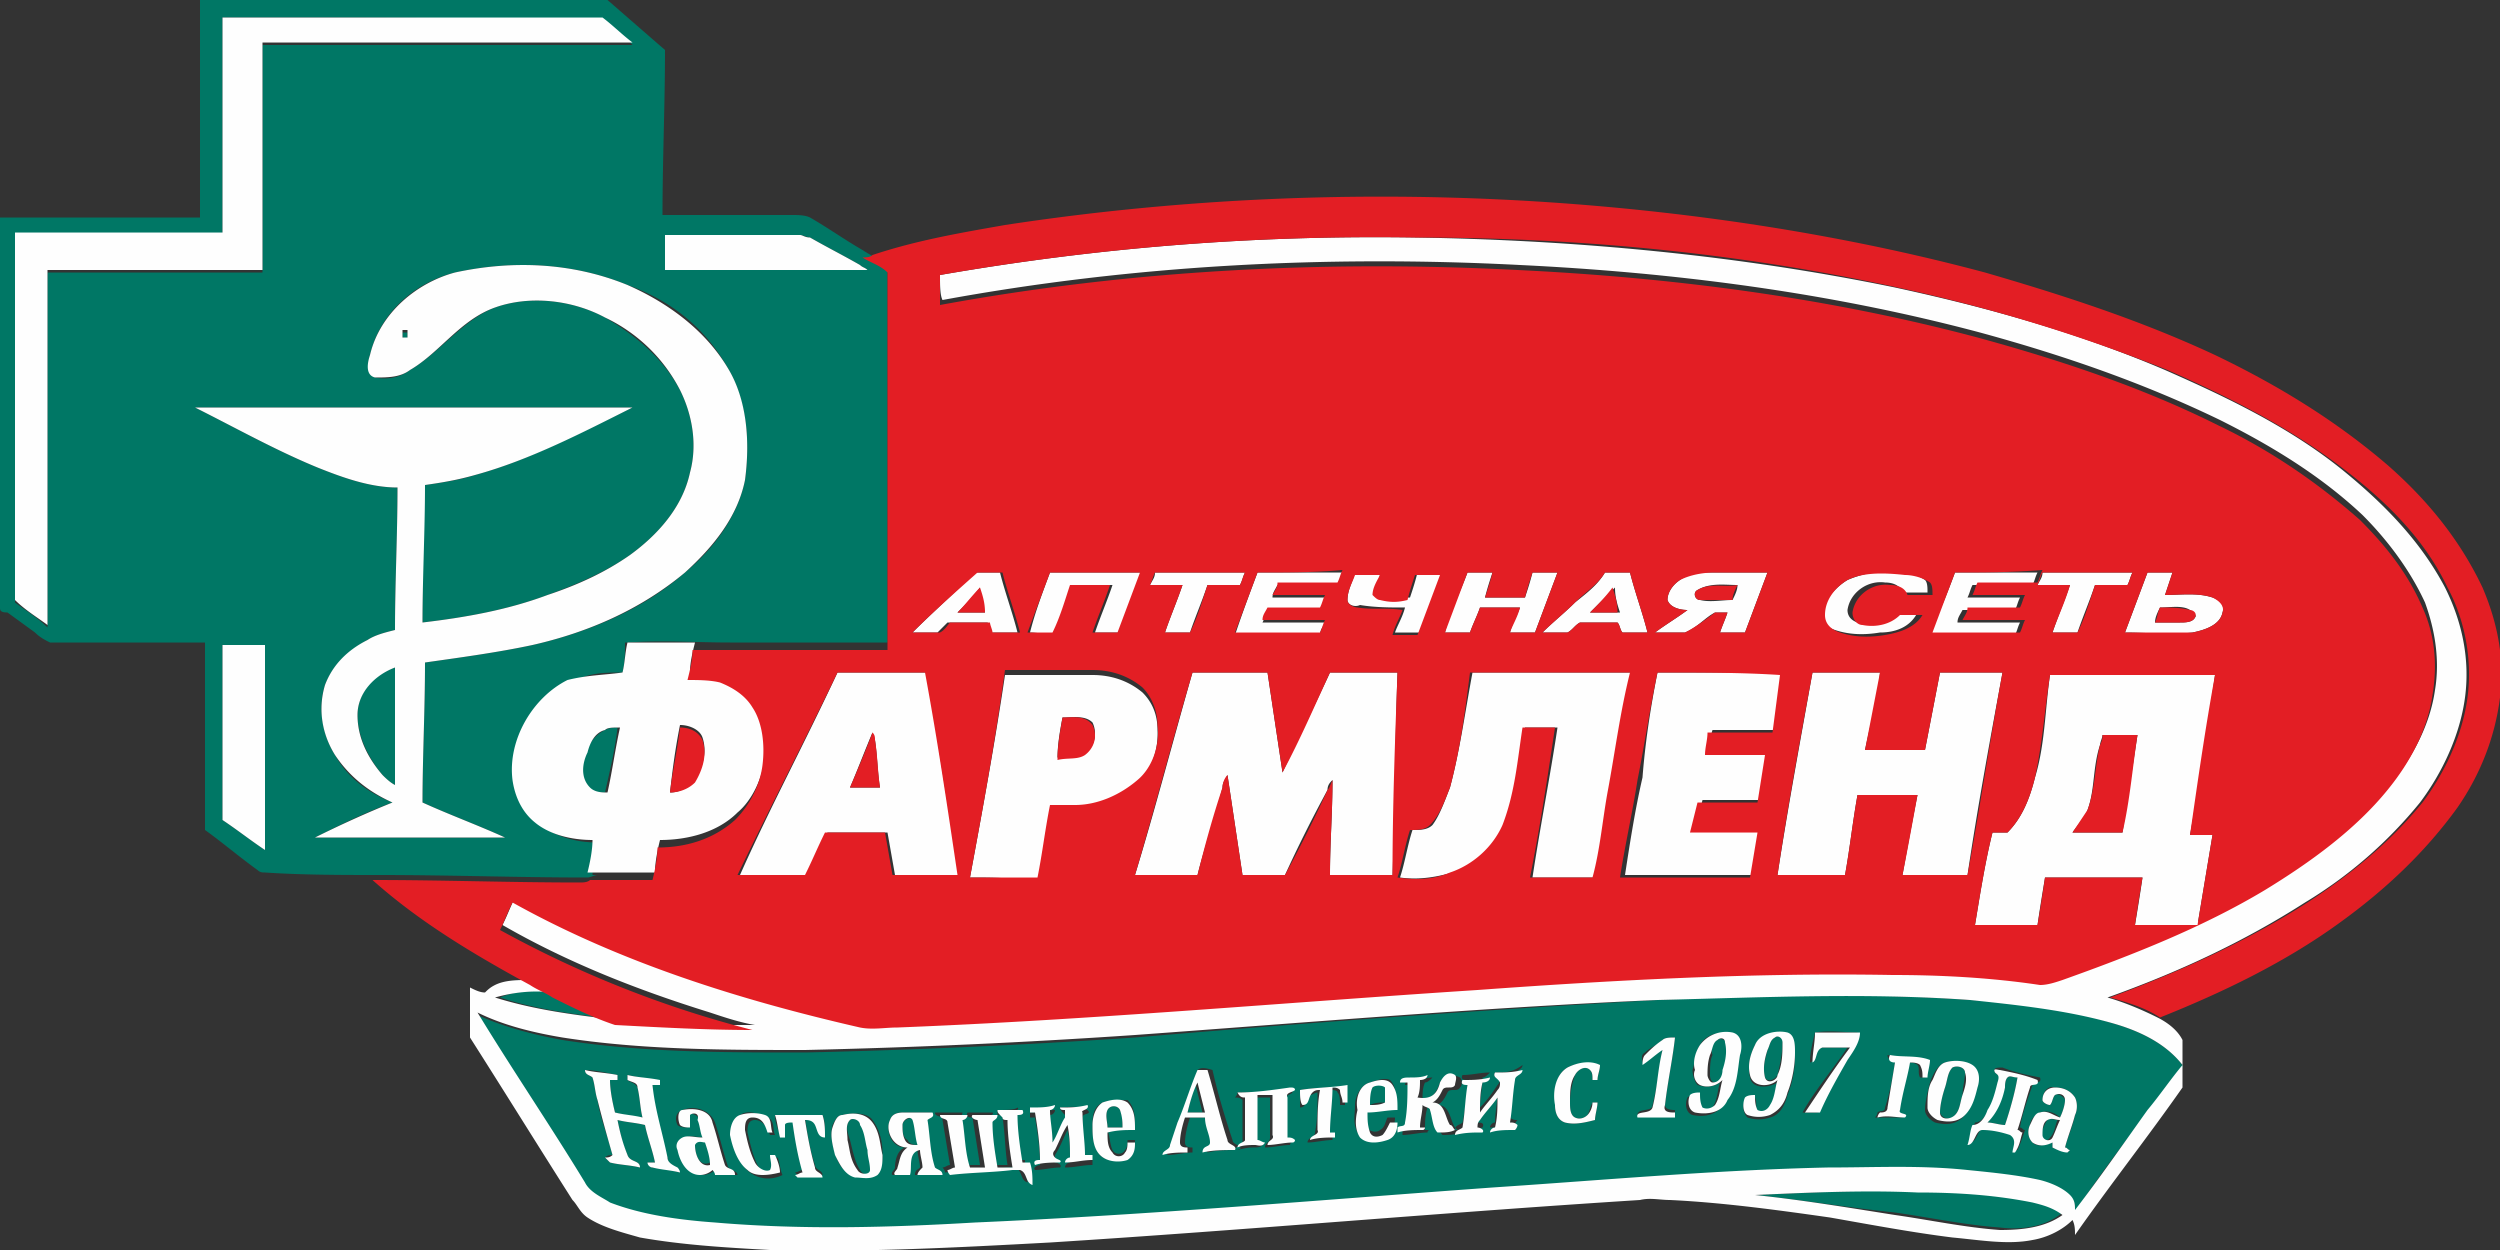
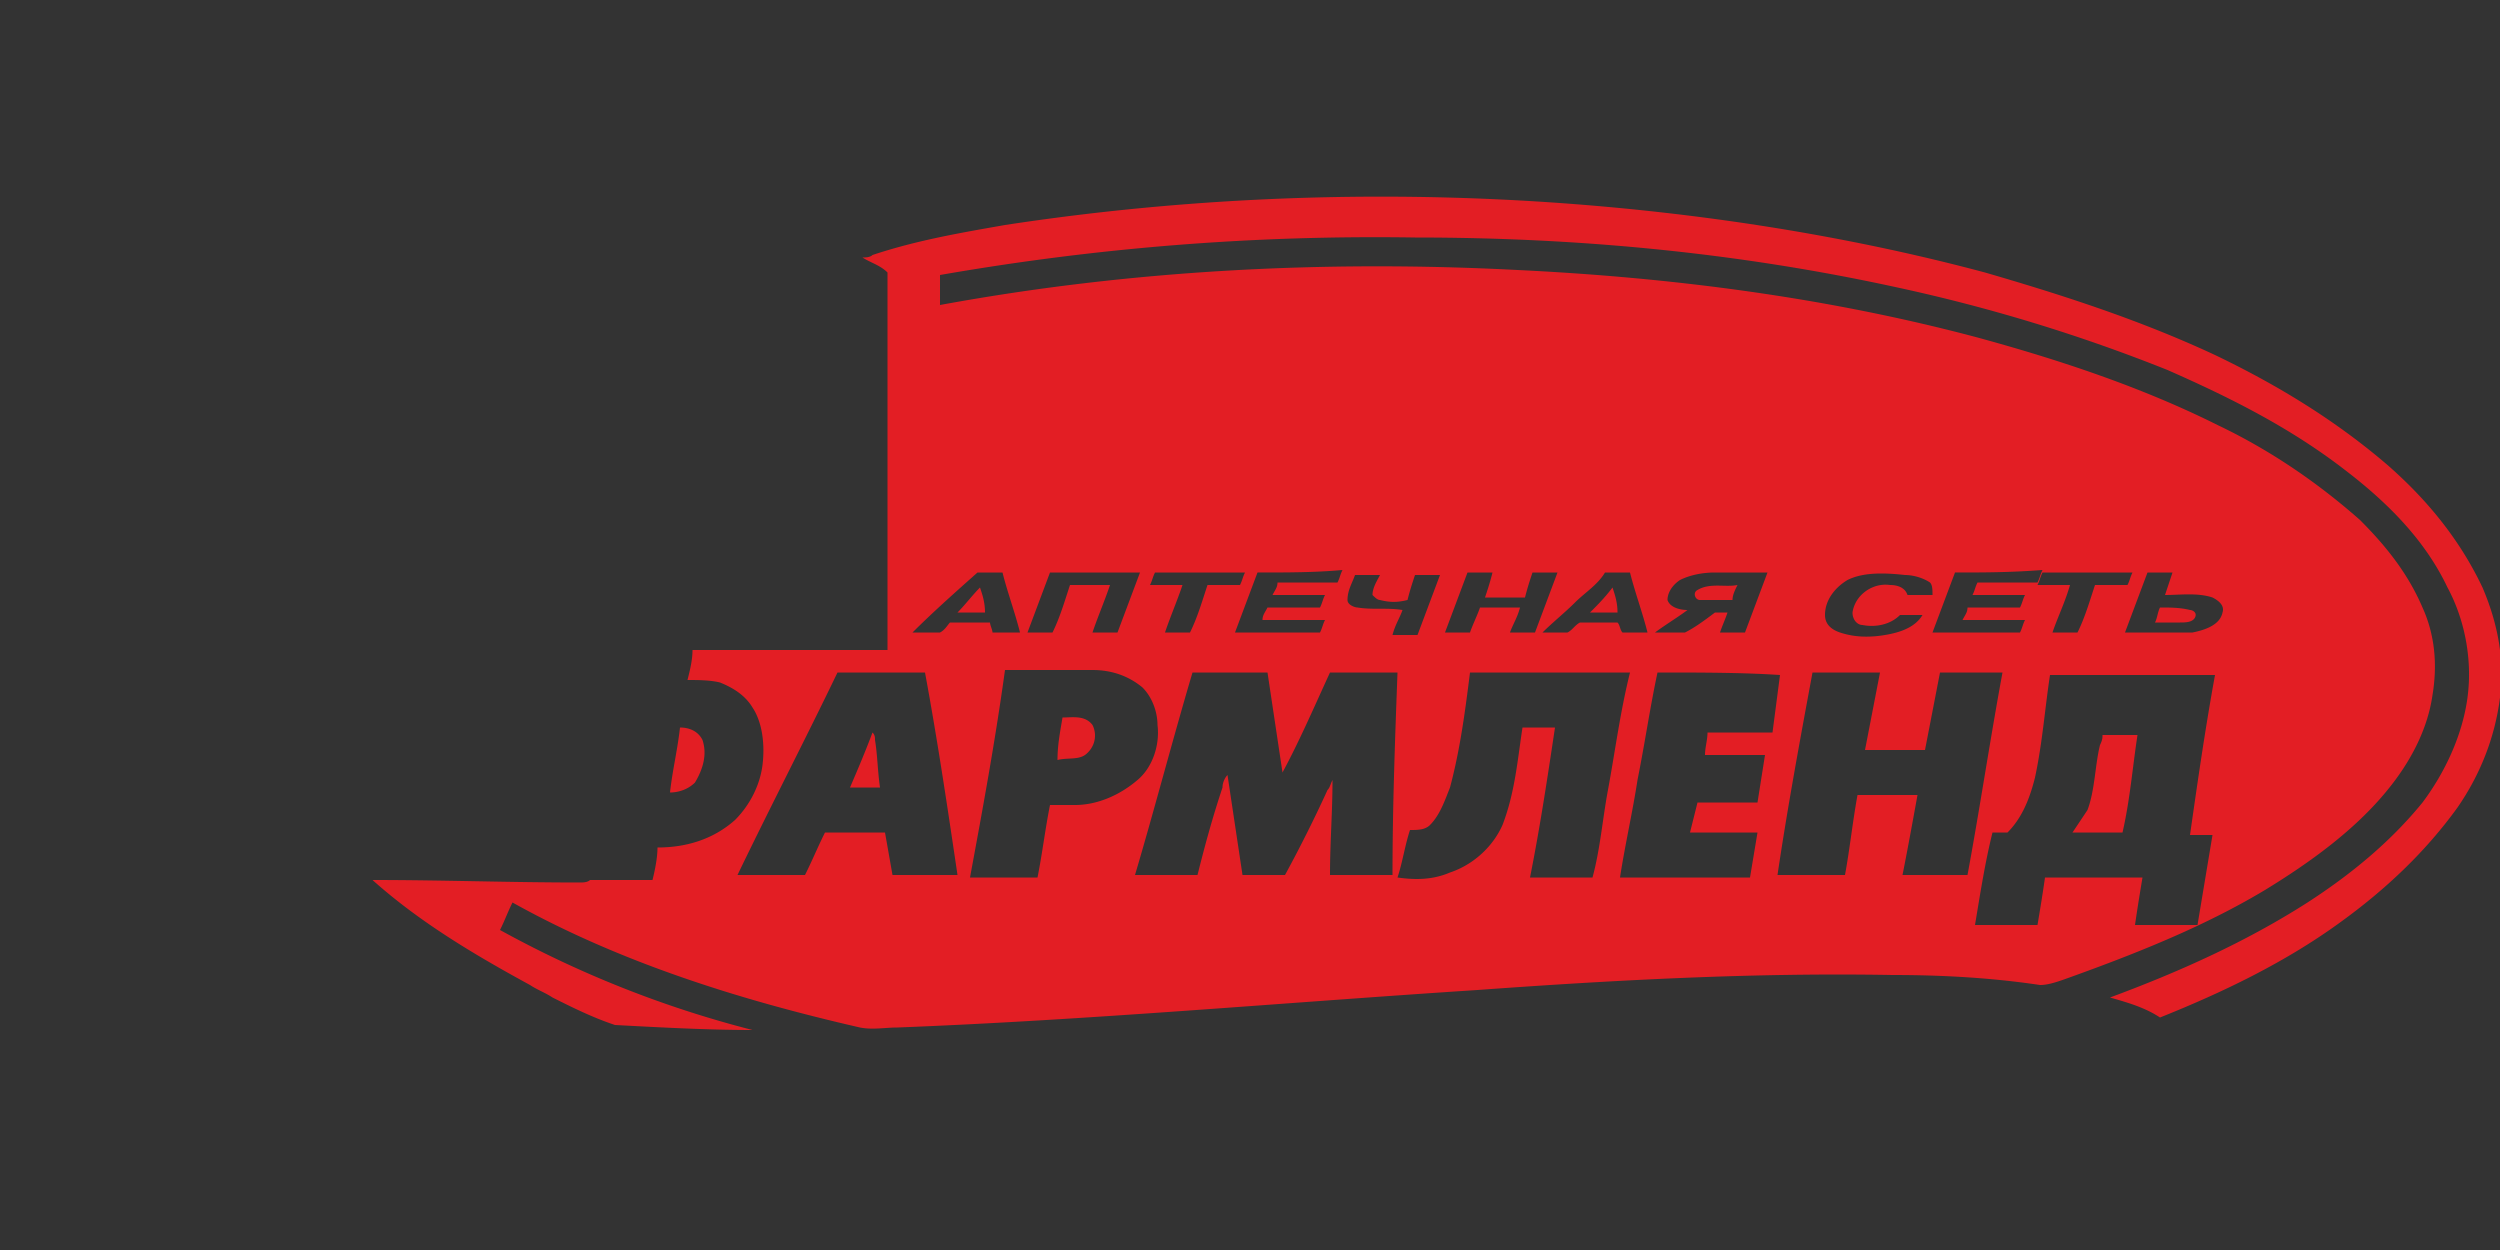
<svg xmlns="http://www.w3.org/2000/svg" viewBox="0 0 100 50">
  <rect x="0" y="0" width="100" height="50" fill="#333333" stroke="none" />
-   <path fill="#007765" d="M8 0h16.3l2.3 2c0 2.2-.1 4.4-.1 6.6h5.2c.2 0 .5 0 .7.1.7.4 1.4.9 2.1 1.3.3.2.7.4 1 .6v15.1h-6.3c-1.4 0-2.7-.1-4.1 0H25c0 .4 0 .8-.1 1.2-.7 0-1.4 0-2 .4-1.5.7-2.4 2.4-2.2 4 .1.6.4 1.3.9 1.7.7.5 1.5.7 2.3.7-.1.4-.2.9-.2 1.3h.2c-.1 0-.3.1-.4.1-2.8 0-5.5-.1-8.3-.1-1.5 0-3.1 0-4.6-.1-.1 0-.2 0-.3-.1-.7-.5-1.4-1.1-2.1-1.6v-7.5H2c-.2-.1-.4-.2-.6-.4l-1.1-.8c-.3 0-.3-.1-.3-.2V8.7h8V0zm.9.7v8.7H.6v14.7c.4.3.9.6 1.3 1V10.9h8.6V1.8h14.8c-.4-.4-.8-.7-1.2-1C19 .7 14 .7 8.9.7zm17.7 8.7v1.4h8.1c-.1-.1-.2-.1-.3-.2-.7-.4-1.3-.7-2-1.1-.1 0-.3-.1-.4-.1h-5.4zm-8.4 1.5c-1.6.4-3 1.6-3.4 3.3-.1.3-.1.8.2.9.5.1 1 0 1.4-.3 1.2-.7 2.1-2 3.4-2.5 1.4-.5 3.1-.3 4.4.4 1.2.7 2.3 1.6 3 2.9.5 1 .7 2.2.4 3.3-.3 1.4-1.3 2.5-2.4 3.3-1 .7-2.2 1.2-3.3 1.6-1.6.6-3.3.9-5 1.1 0-1.8 0-3.7.1-5.5.7-.1 1.4-.2 2-.4 2.2-.6 4.2-1.7 6.3-2.7H7.8c1.6.8 3.2 1.7 4.9 2.4 1 .4 2.1.8 3.2.8 0 1.9-.1 3.8-.1 5.7-.4.1-.8.2-1.1.4-.7.4-1.4 1-1.7 1.8-.3.9-.1 2 .4 2.8.5.9 1.3 1.5 2.3 1.9-1.1.4-2.1.9-3.1 1.4h7.6c-1.1-.5-2.2-.9-3.3-1.4 0-1.9.1-3.8.1-5.6 1.4-.2 2.9-.4 4.3-.7 2.2-.5 4.4-1.4 6.1-2.9 1.1-.9 2.1-2.2 2.4-3.7.2-1.5.1-3.1-.7-4.5-.9-1.6-2.3-2.7-4-3.3-2.2-.9-4.6-1-6.9-.5zM8.9 25.8v7c.6.4 1.1.8 1.7 1.2v-8.2H8.9zm7.2-12.3v-.2h.2v.3c-.1-.1-.2-.1-.2-.1zm-1.8 15.1c0-.9.7-1.7 1.5-1.9v4.7c-.2-.1-.3-.2-.5-.4-.5-.6-1-1.5-1-2.4zm9.9.6c.2-.1.3-.1.5-.1-.1.9-.3 1.7-.5 2.6-.2 0-.5 0-.7-.2-.4-.4-.3-1-.1-1.4.2-.4.4-.7.8-.9zM20 39.9c.7-.3 1.5-.3 2.3-.2.8.4 1.6.8 2.5 1.1-1.6-.2-3.3-.4-4.8-.9zm46.3.1c4.2-.2 8.4-.3 12.5 0 1.9.1 3.8.3 5.6.9 1.1.3 2.2.8 2.9 1.7v.1c-.5.6-.9 1.2-1.4 1.8-1 1.3-2 2.6-2.9 4 0-.2 0-.5-.2-.6-.3-.3-.8-.5-1.2-.6-.9-.3-1.9-.4-2.9-.4-1.9-.1-3.7-.1-5.6-.1-4.5.1-9 .5-13.4.8-6.9.5-13.8 1.1-20.7 1.4-3.5.1-7 .2-10.4 0-1.4-.1-2.8-.3-4.2-.8-.4-.2-.8-.4-1-.8-1.4-2.3-2.9-4.5-4.3-6.8 1.1.5 2.3.8 3.4 1 3.2.5 6.4.5 9.7.5 4.4-.1 8.8-.3 13.2-.6 7-.6 13.9-1.1 20.9-1.5zm3.9 1.8c-.2.4-.3.8-.2 1.3.1.5.8.4 1.1.2-.1.3-.1.7-.3 1-.1.2-.3.3-.5.2-.1-.2 0-.4-.1-.6-.1 0-.3 0-.4.1-.1.2-.1.5.1.7.3.1.6.1.9 0 .4-.1.6-.5.7-.9.2-.5.3-1 .3-1.6 0-.3 0-.7-.3-.8-.4-.2-1-.1-1.3.4zm2.4-.5c-.1.4-.2.8-.2 1.2.3-.1.1-.5.4-.6h1.1c-.6.9-1.3 1.7-1.8 2.6h.6c.4-.7.7-1.4 1.1-2.1.2-.4.5-.7.5-1.1-.5 0-1.1-.1-1.7 0zm-4.6.5c-.2.3-.2.7-.3 1 0 .2.1.5.2.6.3.1.6.1.9-.1-.1.3-.1.7-.3 1-.1.2-.3.2-.5.1-.1-.2-.1-.4-.1-.6-.1 0-.3 0-.4.1-.1.2-.1.6.2.7.5.1 1 0 1.3-.5.3-.6.4-1.2.5-1.8 0-.3 0-.8-.3-.9-.4-.2-1 0-1.2.4zm-1.5-.2c-.2.2-.5.3-.7.5-.2.1-.1.3-.1.4.3-.2.5-.4.8-.6-.1.8-.2 1.5-.4 2.3 0 .3-.6.1-.6.4H67v-.2c-.1 0-.4 0-.4-.2.1-.9.3-1.8.4-2.7-.2 0-.4 0-.5.1zm9.3.9c-.1.6-.2 1.2-.4 1.8 0 .2-.2.1-.3.2 0 0 0 .1-.1.2h1.1c.2-.2-.3-.1-.2-.3.1-.6.3-1.2.4-1.9.1 0 .3 0 .4.1s0 .3.1.5h.2c.1-.2.1-.5.1-.7-.5-.1-1.1-.1-1.6-.2 0 .2.2.2.3.3zm2 0c-.3.1-.5.5-.6.8-.1.4-.2.8-.2 1.1 0 .2.2.4.4.5.4.1.8.1 1.1-.2.3-.3.4-.7.5-1.1.1-.3.1-.7-.2-.9-.2-.3-.6-.3-1-.2zm-15.1.2c-.5.3-.5.9-.5 1.5 0 .3.1.6.4.7.4.1.8 0 1.2-.1 0-.2.1-.5.1-.7h-.2c-.1.2-.1.3-.2.5-.1.1-.3.2-.5.1s-.2-.4-.2-.6c0-.4.1-.8.2-1.1.1-.2.4-.4.6-.2.1.1.1.3.1.4h.2c0-.2.1-.4.1-.6-.4-.1-.9-.1-1.3.1zm-14.8.1c-.2.7-.5 1.4-.6 2.1l-.3.9c-.1.2-.4.1-.3.4.3 0 .7-.1 1-.1v-.2c-.1 0-.3 0-.3-.2 0-.3.1-.7.2-1h.8c.1.3.2.6.2 1 0 .2-.4.1-.3.4.4-.1.9-.1 1.3-.1.1-.2-.3-.2-.3-.4-.3-.9-.6-1.9-.8-2.8-.3-.1-.5-.1-.6 0zm31.9.1c.1.1.3.2.2.3-.1.4-.2.8-.4 1.1-.1.2-.3.6-.6.6-.1.3-.2.5-.2.8.3 0 .3-.6.6-.6.4 0 .7.1 1.1.2.2.2 0 .5.1.7h.1c.1-.2.2-.5.3-.8-.1 0-.1-.1-.2-.1.1-.6.3-1.1.5-1.7 0-.2.4 0 .3-.3-.5-.1-1-.2-1.5-.4-.2 0-.4 0-.3.2zm-56.4-.1c0 .2.2.2.3.3.1.3.1.6.2.9.1.7.4 1.4.6 2.2-.1 0-.2 0-.3.1l.2.2c.4.1.8.1 1.2.2 0-.3-.4-.2-.5-.5-.2-.4-.3-.9-.4-1.4.4.1.7.1 1.1.2.1.5.3 1 .4 1.5h-.3c.1.1.1.2.2.2.4 0 .7.1 1.1.2 0 0-.1-.1-.1-.2-.2 0-.4-.2-.4-.4-.3-.9-.6-1.9-.6-2.9h.3v-.2c-.4 0-.8-.1-1.3-.2v.2c.1.1.3.1.4.3.1.4.1.8.2 1.2-.4 0-.7-.1-1.1-.2-.1-.4-.2-.9-.2-1.3h.3V43c-.5-.1-.9-.2-1.3-.2zm36.4.1c-.1.2.1.2.2.2 0 .1 0 .2-.1.3-.2.3-.4.6-.7.9 0-.4.1-.8.1-1.2.1 0 .2-.1.3-.2-.4 0-.7.1-1.1.1-.1.2.1.2.2.2 0 .6-.1 1.2-.2 1.7-.1.1-.3.1-.3.3.4 0 .7 0 1.1-.1.1-.2-.1-.2-.2-.2 0-.1 0-.2.1-.3.2-.3.5-.6.7-.9 0 .4-.1.8-.1 1.2-.1 0-.2.1-.2.2.3 0 .7 0 1-.1 0 0 0-.1.1-.2-.1 0-.2 0-.3-.1 0-.6.1-1.1.2-1.7 0-.2.3-.2.3-.4-.4.3-.7.3-1.1.3zm-2.2.4c-.1.3-.3.7-.7.7 0-.2 0-.5.1-.7.1 0 .2-.1.3-.2-.2 0-.5.1-.7.1-.1 0-.4 0-.4.2h.3c0 .5 0 1.1-.1 1.6 0 .2-.2.2-.3.2v.2c.3 0 .7-.1 1-.1 0 0 0-.1.1-.1H57c0-.3 0-.6.1-.9.1 0 .2 0 .3.2.1.3.1.7.3.9.2 0 .5 0 .7-.1l-.2-.2c-.2-.3-.2-.9-.7-.9.2-.1.3-.3.4-.5.1-.2.4 0 .5-.2.1-.1.1-.3 0-.4-.4-.2-.7 0-.8.2zm-2.8 0c-.4.1-.6.6-.6.9 0 .4-.1.7.1 1.1.2.3.7.3 1.1.1.3-.1.4-.4.4-.7h-.3c-.1.2-.1.4-.3.5-.1.1-.4.1-.5-.1-.1-.2-.1-.5-.1-.8.4 0 .8-.1 1.2-.1 0-.3.1-.7-.2-1-.2-.1-.5 0-.8.1zm-2.8.3v.7c.3 0 .2-.4.4-.5.1 0 .2-.1.3-.1 0 .5 0 1.1-.1 1.6 0 .2-.3.2-.3.4.3 0 .7-.1 1-.1v-.2h-.2c0-.6 0-1.2.1-1.8.1 0 .3 0 .3.1.1.1.1.3.1.5h.2v-.7c-.5 0-1.1 0-1.8.1zm29.7.4c0 .1.2.2.3.2.1-.1.1-.3.2-.4.1-.1.4.1.4.2 0 .2-.1.5-.2.7-.2-.2-.5-.3-.8-.2-.2.1-.4.3-.4.5-.1.2-.1.5.1.7s.5.1.8 0v.2c.2.1.4.1.6.2l.1-.1c-.1 0-.1-.1-.2-.1.1-.4.3-.8.4-1.3.1-.2.1-.5 0-.7a.9.9 0 00-.8-.4c-.3-.1-.5.2-.5.5zm-32.2-.3s0 .1-.1.2c.1 0 .2 0 .3.1v1.7c0 .2-.3.1-.3.3.2 0 .4-.1.7-.1.2 0 .3 0 .4-.1-.1 0-.2-.1-.3-.1v-1.8h.6v1.6c0 .2-.2.2-.2.4.3 0 .7-.1 1-.1 0 0 0-.1.1-.1-.1 0-.2 0-.3-.1V44c0-.2.2-.2.3-.3 0-.1-.1-.1-.2-.1-.6.1-1.3.1-2 .1zm-5.4.4c-.4.2-.4.6-.4.9 0 .4 0 .8.3 1.2.3.3.8.2 1.1.1.2-.1.3-.4.3-.7h-.3c0 .1 0 .3-.1.4-.1.2-.4.2-.5 0s-.1-.5-.2-.8c.4 0 .7 0 1.1-.1 0-.4 0-.8-.3-1.1-.3 0-.7 0-1 .1zm-1.7.2c0 .1.1.2.2.3v.3c-.2.3-.3.7-.5 1 0-.4-.1-.8-.1-1.3.1 0 .2-.1.2-.2-.3 0-.7.1-1 .1v.2h.2c.1.6.2 1.2.2 1.9-.1 0-.3.1-.2.2.3 0 .7-.1 1-.1.1-.1-.1-.2-.2-.2v-.3c.2-.3.3-.6.5-1 .1.4.1.8.1 1.3-.1 0-.2.1-.2.2.4 0 .7-.1 1.1-.1v-.2h-.3c-.1-.6-.1-1.2-.1-1.7 0-.2.4-.1.2-.3-.4-.2-.8-.1-1.1-.1zm-15.1.1c-.3.1-.3.4-.2.6.1.1.3.1.4.1v-.5c.2-.1.4 0 .5.2.1.2.1.5.2.7-.3 0-.5-.1-.8 0-.2.1-.3.3-.2.5.1.4.4.9.9 1 .2 0 .4-.1.5-.2 0 .1.1.1.1.2h.8c0-.2-.4-.2-.4-.4-.2-.6-.3-1.1-.5-1.7-.2-.5-.8-.7-1.3-.5zm12.6 0v.2c.1 0 .2 0 .2.1.1.6.1 1.3.2 1.9h-.6c-.1-.6-.2-1.2-.2-1.8 0-.2.3-.2.2-.3h-1c-.1.2.1.2.2.2l.3 1.9h-.6l-.3-1.9c.1 0 .2-.1.2-.2h-1.1c0 .2.3.1.3.3l.3 1.8c-.1 0-.2.1-.3.1 0 0 .1.1.1.2.8-.1 1.7-.1 2.5-.2h.3c.3.1.2.5.5.6 0-.3-.1-.6-.1-.9h-.3c-.1-.6-.2-1.2-.2-1.9.1-.1.3-.1.2-.2-.1.1-.5.1-.8.1zm-10.3.2c-.3.2-.3.6-.3.9.1.5.3 1.1.7 1.4.4.3.9.3 1.3.1-.1-.2-.1-.5-.2-.7h-.2c0 .2.1.4 0 .6-.2.1-.5-.1-.6-.3-.2-.4-.3-.9-.4-1.3 0-.2 0-.5.3-.5s.5.3.6.6h.2c-.1-.2 0-.6-.3-.7-.5-.2-.8-.3-1.1-.1zm4.1 0c-.2 0-.3.2-.4.4-.1.4 0 .8.1 1.1.1.4.3.8.8.9.3.1.6.1.9-.1.2-.2.2-.5.2-.8 0-.4-.1-.9-.4-1.3-.2-.3-.8-.3-1.2-.2zm1.9.2c-.2.5.1 1.1.6 1.1-.3.1-.4.5-.4.8 0 .1-.2.2-.1.3h.6c.2-.3 0-.9.4-1 0 .2.1.5.1.7-.1.1-.2.1-.2.3h1c0-.2-.2-.2-.3-.3-.1-.6-.2-1.2-.3-1.9.1-.1.4-.1.2-.3h-1.1c-.1 0-.4 0-.5.3zm-4.6-.2c0 .3.1.5.2.8.1 0 .1.1.2 0v-.5c0-.1.2-.1.3-.1.1.7.3 1.3.4 2-.1 0-.2.1-.3.1l.1.1h1c0-.2-.3-.2-.3-.4-.2-.6-.3-1.2-.4-1.9.1 0 .3 0 .4.2.1.2.1.5.4.5 0-.3 0-.6-.1-.8H31zm40-3.1c.1-.1.4 0 .3.2 0 .4-.1.9-.2 1.3-.1.2-.4.3-.5.1-.1-.4 0-.7.1-1.1.1-.2.1-.4.3-.5zm-2.3.1c.1-.1.3 0 .4.1.1.4 0 .7-.1 1.1-.1.2-.2.5-.4.5-.1 0-.2-.1-.2-.3 0-.3 0-.6.1-.8-.1-.3 0-.5.2-.6zm9.4 1.1c.2-.1.5 0 .5.2 0 .3-.1.6-.1.9-.1.3-.1.6-.3.8-.1.2-.5.2-.6-.1 0-.4.1-.7.2-1 .1-.3.1-.6.3-.8zm2.2.4c.1-.1.3 0 .4 0-.1.6-.3 1.3-.5 1.9-.2 0-.5-.1-.7-.1.3-.4.5-.9.7-1.4 0-.1 0-.3.1-.4zm-32.8 1.4l.3-1.2.3 1.2h-.6zm7.4-1c.1-.2.4-.2.5 0v.6c-.2 0-.4 0-.6.1 0-.2-.1-.4.1-.7zm-10.6.9c.1-.2.4-.2.5 0 .1.2.1.4.1.7h-.6c0-.3-.1-.5 0-.7zm37.6.4c.1-.1.3 0 .4 0-.1.2-.1.5-.3.7-.1.2-.4.1-.4-.1.1-.2.2-.5.3-.6zm-47.9 0c.2-.1.4 0 .5.2l.3 1c0 .3.1.5.1.8s-.4.2-.5 0c-.2-.3-.3-.8-.4-1.2-.1-.3-.2-.6 0-.8zm2.1.2c0-.2.4-.4.5-.2.1.3.1.7.2 1-.2 0-.4 0-.5-.2-.2-.1-.2-.4-.2-.6zm-8.3.8c0-.2.3-.2.4-.2.1.3.2.6.2.9-.4.2-.6-.3-.6-.7zm42.4 2c2.2-.1 4.4-.2 6.5-.2 1.5 0 3.1.1 4.6.4.4.1.9.2 1.2.5-.7.6-1.7.7-2.5.6-1.4-.1-2.8-.4-4.2-.6-1.9-.2-3.7-.5-5.6-.7z" />
-   <path fill="#FEFEFE" d="M8.9.7h15.2c.4.3.8.7 1.2 1H10.5v9.1H1.9V25c-.4-.3-.9-.6-1.3-1V9.3h8.3V.7zm17.7 8.7H32c.1 0 .2.1.4.1.7.4 1.3.7 2 1.1.1.1.2.1.3.2h-8.1V9.4zm11 1.6c6.3-1.1 12.6-1.6 19-1.5s12.9.7 19.2 2c3.7.8 7.3 1.8 10.8 3.3 2.5 1.1 5 2.3 7.1 4 1.6 1.3 3.1 2.8 4.1 4.7.7 1.4 1 2.9.8 4.4-.2 1.5-.9 3-1.8 4.2a17.7 17.7 0 01-4.6 4c-2.5 1.6-5.1 2.8-7.9 3.8.7.2 1.4.5 2 .8.4.2.8.5 1 .9v1c-.7-.9-1.8-1.4-2.9-1.7-1.8-.5-3.7-.7-5.6-.9-4.2-.3-8.4-.1-12.5 0-7 .3-14 .9-20.9 1.4-4.4.3-8.8.5-13.2.6-3.2 0-6.5 0-9.7-.5-1.2-.2-2.4-.5-3.4-1 1.4 2.3 2.9 4.5 4.3 6.8.2.4.7.6 1 .8 1.3.5 2.8.7 4.2.8 3.5.3 7 .2 10.4 0 6.9-.3 13.8-.9 20.7-1.4 4.5-.3 8.9-.7 13.4-.8 1.9 0 3.7-.1 5.6.1 1 .1 2 .2 2.9.4.4.1.9.3 1.2.6.2.2.2.4.2.6 1-1.3 1.9-2.6 2.9-4 .5-.6.9-1.2 1.4-1.8v.9c-1.4 2-2.9 3.9-4.3 5.9 0-.2 0-.4-.1-.6-.4.4-1 .7-1.6.8-1 .2-2.1 0-3.2-.1-1.6-.2-3.2-.5-4.9-.8-2.1-.3-4.3-.6-6.4-.7-.4 0-.8-.1-1.2 0-7.9.5-15.7 1.2-23.6 1.7-3.7.2-7.4.4-11.2.3-1.8-.1-3.5-.2-5.2-.5-.7-.2-1.5-.4-2.1-.8-.3-.2-.4-.5-.6-.7-1.4-2.2-2.7-4.3-4.1-6.5v-2c.2.1.4.2.6.2.1-.1.2-.2.4-.3.4-.2.9-.2 1.4-.2.3.2.6.3.9.5-.8-.1-1.6 0-2.3.2 1.6.5 3.2.7 4.9.9 1.8.2 3.6.2 5.5.2-.6-.1-1.2-.3-1.8-.5-2.9-.9-5.7-2-8.3-3.5.2-.4.3-.7.5-1.1 4.3 2.4 9.1 3.9 13.9 5 .5.1 1 0 1.5 0 7.7-.3 15.5-1 23.2-1.5 5.5-.3 11-.7 16.6-.6 2 0 4 .2 5.9.4.3.1.6-.1.9-.2 2.8-.9 5.5-2.1 8.1-3.6 1.8-1.1 3.5-2.3 4.9-4 .9-1.1 1.6-2.4 1.8-3.8.2-1.2 0-2.4-.4-3.5-.6-1.3-1.5-2.5-2.5-3.5-1.7-1.6-3.7-2.8-5.7-3.8-3.1-1.5-6.3-2.6-9.6-3.5-6-1.6-12.2-2.4-18.4-2.7-7.7-.4-15.5 0-23.1 1.4-.1-.2-.1-.6-.1-1zm32.6 36.8c1.9.2 3.7.5 5.6.8 1.4.2 2.8.5 4.2.6.9 0 1.8-.1 2.5-.6-.4-.3-.8-.4-1.2-.5-1.5-.3-3-.4-4.6-.4-2.1-.1-4.3 0-6.5.1zm-52-36.9c2.3-.5 4.7-.4 6.9.5 1.6.7 3.1 1.8 4 3.3.8 1.3.9 3 .7 4.5-.3 1.5-1.3 2.7-2.4 3.7-1.8 1.5-3.9 2.4-6.1 2.9-1.4.3-2.9.5-4.3.7 0 1.9-.1 3.8-.1 5.6 1.1.5 2.2.9 3.3 1.4h-7.6c1-.5 2.1-1 3.1-1.4-.9-.4-1.7-1-2.3-1.9-.5-.8-.7-1.8-.4-2.8.3-.8.9-1.4 1.7-1.8.3-.2.7-.3 1.1-.4 0-1.9.1-3.8.1-5.7-1.1 0-2.2-.4-3.2-.8-1.7-.7-3.3-1.6-4.9-2.4h17.5c-2 1-4.1 2.1-6.3 2.7-.7.2-1.3.3-2 .4 0 1.8-.1 3.7-.1 5.5 1.7-.2 3.4-.5 5-1.1 1.2-.4 2.3-.9 3.3-1.6 1.1-.8 2.1-1.9 2.4-3.3.3-1.1.1-2.3-.4-3.3a6.5 6.5 0 00-3-2.9c-1.3-.7-3-.9-4.4-.4-1.4.5-2.2 1.8-3.4 2.5-.4.3-.9.3-1.4.3-.4-.1-.3-.6-.2-.9.4-1.7 1.9-2.9 3.4-3.3zm-2.1 2.6h.2v-.3h-.2v.3zm-1.8 15.1c0 .9.4 1.7 1 2.4.1.1.3.3.5.4v-4.7c-.8.3-1.5 1-1.5 1.9zm22.2-3.3c.8-.8 1.7-1.6 2.5-2.4h1c.2.8.5 1.6.7 2.4h-1.1c0-.1 0-.3-.1-.4h-1.6l-.4.4h-1zm1.8-.8h1.1c-.1-.3-.2-.6-.2-1-.3.4-.6.7-.9 1zm3.7-1.6h3.7l-.9 2.4h-1c.2-.6.5-1.3.7-1.9h-1.6c-.2.6-.5 1.3-.7 1.9-.3.1-.7 0-1 0 .2-.8.5-1.6.8-2.4zm4.2 0h3.6c-.1.2-.1.3-.2.5h-1.3c-.2.6-.5 1.3-.7 1.9h-1c.2-.6.5-1.3.7-1.9H46c.1-.2.2-.3.2-.5zm4.1 0h3.4c-.1.2-.1.3-.2.5h-2.4c-.1.2-.2.3-.2.5H53c-.1.2-.1.3-.2.5h-2.1c-.1.2-.1.3-.2.5H53c-.1.2-.2.3-.2.5h-3.4c.3-.9.6-1.7.9-2.5zm3.6 1.1c0-.4.2-.7.3-1.1h1c0 .3-.2.6-.2.8.1.1.2.2.3.2.4.1.7 0 1.1 0 .1-.3.2-.6.3-1h1l-.9 2.4h-1c.1-.3.3-.6.4-1-.6 0-1.2 0-1.8-.1-.2.1-.5 0-.5-.2zm4.8-1.1h1c-.1.3-.2.6-.3 1H61c.1-.3.2-.6.3-1h1l-.9 2.4h-1c.1-.4.3-.7.4-1h-1.6c-.1.3-.3.7-.4 1h-1c.2-.8.6-1.6.9-2.4zm5.5 0h1c.2.8.5 1.6.7 2.4h-1c-.1-.1-.1-.3-.2-.4h-1.5c-.2.1-.3.3-.5.4h-1c.4-.4.9-.8 1.3-1.2.5-.4.9-.7 1.2-1.2zm-.6 1.6h1.2c-.1-.3-.2-.6-.2-1l-1 1zm3.6-1.3c.4-.3.9-.3 1.4-.3h2.1l-.9 2.4h-1c.1-.3.2-.5.3-.8h-.5c-.4.2-.7.6-1.2.8h-1.2c.4-.3.9-.6 1.3-.9-.3 0-.7-.1-.8-.4 0-.3.2-.6.5-.8zm.7.4c-.2.1-.1.4.1.4.4.1.9 0 1.3 0 .1-.2.2-.4.2-.6-.5 0-1.1-.1-1.6.2zm6-.4c.7-.3 1.4-.4 2.1-.3.4 0 .7.1 1 .3.1.1.1.3.1.5h-1c-.1-.3-.4-.4-.7-.4-.7-.1-1.4.4-1.5 1.1 0 .2.1.4.4.5.5.1 1.1 0 1.5-.4h.9c-.3.6-.9.8-1.5.8-.6.1-1.2.1-1.8-.1-.3-.1-.7-.3-.6-.7.2-.5.6-1 1.1-1.3zm4.3-.3h3.3c-.1.2-.1.3-.2.5h-2.4c-.1.2-.1.3-.2.5h2.1c-.1.2-.1.3-.2.5h-2.1c-.1.2-.2.3-.2.5h2.5c-.1.2-.1.3-.2.5h-3.5c.5-.9.8-1.7 1.1-2.5zm3.5 0h3.6c-.1.2-.1.3-.2.5h-1.3c-.2.6-.5 1.3-.7 1.9h-1c.2-.6.5-1.3.7-1.9h-1.3c.1-.2.2-.3.2-.5zm4.2 0h1l-.3.9c.6 0 1.3-.1 1.9.1.3.1.5.3.4.6-.1.5-.7.7-1.2.8-.9.1-1.8 0-2.7 0l.9-2.4zm.5 1.4c-.1.2-.2.4-.2.6h1c.2 0 .5 0 .6-.2.1-.1-.1-.2-.2-.3-.3-.2-.8-.1-1.2-.1zm-61.5 2.6c.1-.4.1-.8.2-1.2h2.7c-.1.4-.2.8-.2 1.2.4 0 .9 0 1.3.1.5.2 1 .5 1.3 1 .4.7.5 1.5.4 2.3-.1.8-.5 1.7-1.1 2.2-.8.8-2 1.1-3.1 1.1-.1.4-.2.9-.2 1.3h-2.7c.1-.4.2-.9.2-1.3-.8 0-1.7-.2-2.3-.7-.5-.4-.8-1-.9-1.7-.2-1.6.8-3.3 2.2-4 .8-.2 1.5-.2 2.2-.3zm-.7 2.3c-.4.1-.6.5-.7.9-.2.4-.3 1 .1 1.4.2.2.5.2.7.2.2-.9.3-1.7.5-2.6-.3 0-.5 0-.6.1zm2.6 2.5c.4 0 .7-.2 1-.5.3-.5.5-1.1.3-1.7-.1-.3-.5-.5-.9-.5-.2 1-.3 1.8-.4 2.7zM8.9 25.8h1.7V34c-.6-.4-1.1-.8-1.7-1.2v-7zm24.6 1.1h3.6c.4 2.7.8 5.4 1.3 8.1h-2.6l-.3-1.7h-2.4c-.3.6-.5 1.1-.8 1.7h-2.7c1.2-2.7 2.6-5.3 3.9-8.1zm1.4 2.4c-.3.7-.6 1.5-.9 2.2h1.2c-.1-.6-.1-1.2-.2-1.9 0 0-.1-.2-.1-.3zm3.9 5.8c.5-2.7 1-5.4 1.4-8.1h3.5c.7 0 1.4.2 2 .7.4.4.6.9.6 1.5a3 3 0 01-.8 2.2c-.7.6-1.6 1-2.5 1h-1c-.2 1-.3 1.9-.5 2.9-.9-.2-1.8-.2-2.7-.2zm3.7-6.4c-.1.5-.2 1.1-.2 1.6.4 0 .8.1 1.1-.2.4-.2.5-.8.3-1.2-.3-.3-.8-.2-1.2-.2zm5.2-1.8h3l.6 4c.6-1.3 1.3-2.7 1.9-4h2.7c-.1 2.7-.1 5.4-.2 8.1h-2.5c0-1.3.1-2.5.1-3.8-.1.1-.2.2-.2.4-.6 1.1-1.2 2.3-1.7 3.4h-1.7l-.6-4c-.1.2-.2.3-.2.5-.3 1.2-.7 2.3-1 3.5h-2.5c.8-2.6 1.5-5.3 2.3-8.1zM58 31.5c.4-1.5.6-3 .9-4.6h6.4c-.4 1.6-.6 3.2-.9 4.8-.2 1.1-.3 2.3-.6 3.4h-2.5c.3-2 .7-4 1-6H61c-.2 1.3-.3 2.7-.8 3.9-.3.9-1.2 1.6-2.1 1.9-.7.2-1.4.3-2.1.2.2-.6.3-1.3.5-1.9.3 0 .6 0 .8-.2.3-.4.5-1 .7-1.5zm8.3-4.6h5.1l-.3 2.3h-2.6c-.1.3-.1.6-.1.9h2.4l-.3 1.9h-2.4l-.3 1.2h2.7l-.3 1.8H65c.2-1.3.4-2.6.7-3.9.1-1.3.3-2.7.6-4.2zm6.2 0h2.7c-.1 1.1-.4 2.1-.6 3.1H77l.6-3.1h2.5c-.5 2.7-1 5.4-1.4 8.1h-2.6c.2-1.1.4-2.2.6-3.2h-2.4c-.2 1.1-.3 2.1-.5 3.2h-2.7c.4-2.6.9-5.3 1.4-8.1zm8.9 4.2c.4-1.3.4-2.7.6-4.1h6.6c-.3 2.1-.6 4.2-1 6.4h.9l-.6 3.6h-2.5c.1-.6.2-1.2.3-1.9h-3.9c-.1.6-.2 1.2-.3 1.9H79c.2-1.2.4-2.5.7-3.7h.6c.6-.6.9-1.4 1.1-2.2zm2.7-1.7c0 .1-.1.3-.1.4-.3.9-.2 1.8-.5 2.6-.1.3-.4.6-.6.9h2l.6-3.9h-1.4zM70.2 41.8c.2-.5.9-.6 1.3-.5.3.1.3.5.3.8 0 .5-.1 1.1-.3 1.6-.1.4-.3.7-.7.9-.3.1-.6.1-.9 0-.2-.1-.2-.5-.1-.7.1-.1.3-.1.4-.1 0 .2 0 .4.1.6.2.1.4 0 .5-.2.2-.3.2-.7.3-1-.3.3-1 .3-1.1-.2-.1-.4 0-.8.2-1.2zm.8-.3c-.2.1-.2.3-.3.5-.1.3-.2.7-.1 1.1.1.3.5.1.5-.1.2-.4.2-.9.2-1.3 0-.2-.2-.3-.3-.2zm1.6-.2h1.8c0 .4-.3.8-.5 1.1-.4.7-.8 1.4-1.1 2.1h-.6c.6-.9 1.2-1.8 1.8-2.6h-1.1c-.3.1-.2.5-.4.6 0-.4.1-.8.1-1.2zm-4.6.5c.3-.4.8-.6 1.3-.5.4.1.4.6.3.9-.1.6-.1 1.3-.5 1.8-.2.5-.8.6-1.3.5-.3-.1-.3-.5-.2-.7.1-.1.3-.1.4-.1 0 .2 0 .4.1.6.2.1.4 0 .5-.1.2-.3.2-.7.3-1-.3.3-.7.3-.9.2s-.3-.4-.2-.6c-.1-.3 0-.7.2-1zm.7-.2c-.2.1-.2.4-.3.6-.1.3-.1.6-.1.8 0 .1.1.3.2.3.3 0 .4-.3.4-.5.1-.3.2-.7.1-1.1 0-.2-.2-.2-.3-.1zm-2.2 0c.1-.1.3-.1.5-.1-.1.9-.3 1.8-.4 2.7-.1.3.2.3.4.3v.2h-1.5c-.1-.3.5-.1.6-.4.2-.8.2-1.5.4-2.3-.3.2-.5.4-.8.6 0-.1 0-.3.1-.4.2-.2.4-.4.7-.6zm9.3.9c-.2 0-.3-.1-.2-.3.5.1 1.1 0 1.6.2 0 .2-.1.5-.1.7h-.2c0-.2 0-.3-.1-.5-.1-.1-.3-.1-.4-.1-.1.6-.3 1.2-.4 1.9-.1.2.4.1.2.3-.4 0-.7-.1-1.1 0 0 0 0-.1.1-.2.1 0 .3 0 .3-.2l.3-1.8zm2 0c.3-.1.8-.1 1.1.1.3.2.3.6.2.9-.1.4-.2.8-.5 1.1-.3.3-.7.3-1.1.2-.2-.1-.4-.3-.4-.5 0-.4 0-.8.2-1.1.1-.2.2-.6.5-.7zm.3.2c-.2.2-.2.5-.3.8-.1.3-.2.7-.2 1s.4.3.6.1.2-.5.3-.8c.1-.3.2-.6.1-.9 0-.2-.3-.3-.5-.2zm-15.4 0c.4-.2.9-.3 1.3-.1 0 .2-.1.4-.1.6h-.2c0-.2 0-.3-.1-.4-.2-.2-.5 0-.6.2-.2.3-.2.7-.2 1.1 0 .2 0 .5.2.6.2.1.4 0 .5-.1s.2-.3.2-.5h.2c0 .2-.1.5-.1.7-.4.1-.8.2-1.2.1-.3-.1-.4-.4-.4-.7-.1-.5 0-1.2.5-1.5zm-14.8.1h.4c.3 1 .5 1.9.8 2.8 0 .2.4.2.3.4-.4 0-.9 0-1.3.1 0-.3.3-.2.3-.4 0-.3-.2-.6-.2-1h-.8c-.1.3-.2.7-.2 1 0 .2.2.2.3.2v.2c-.3 0-.7 0-1 .1 0-.2.3-.2.3-.4l.3-.9c.3-.7.5-1.4.8-2.1zm-.4 1.7h.7l-.3-1.2c-.2.4-.3.8-.4 1.2zm32.3-1.6c-.1-.2.1-.1.2-.1.5.1 1 .2 1.5.4.1.3-.3.1-.3.3-.2.6-.3 1.1-.5 1.7.1 0 .1.1.2.1-.1.3-.1.5-.3.8h-.1c0-.2.2-.5-.1-.7-.3-.1-.7-.2-1.1-.2-.3 0-.3.6-.6.6.1-.3.1-.6.2-.8.3 0 .5-.3.6-.6.2-.3.3-.7.4-1.1.1-.3 0-.3-.1-.4zm.5.2c-.1.1-.1.3-.1.4-.1.5-.3 1-.7 1.4.2 0 .5.1.7.1.2-.6.4-1.3.5-1.9-.2 0-.3-.1-.4 0zm-56.9-.3c.4.1.8.1 1.3.2v.2h-.3c0 .4.1.9.2 1.3.4.1.7.1 1.1.2-.1-.4-.1-.8-.2-1.2 0-.2-.2-.2-.4-.3V43c.4.1.8.1 1.3.2v.2h-.3c.1 1 .4 1.9.6 2.9 0 .2.2.3.4.4 0 0 .1.1.1.2-.4-.1-.7-.1-1.1-.2-.1 0-.2-.1-.2-.2h.3c-.1-.5-.3-1-.4-1.5-.4-.1-.7-.1-1.1-.2.1.5.2.9.4 1.4.1.3.5.2.5.5-.4-.1-.8-.1-1.2-.2l-.2-.2c.1 0 .2 0 .3-.1-.2-.7-.4-1.4-.6-2.2-.1-.3-.1-.6-.2-.9-.1-.1-.3-.1-.3-.3zm36.4.1c.4 0 .7 0 1.1-.1 0 .2-.3.2-.3.4-.1.6-.1 1.1-.2 1.7.1 0 .2 0 .3.1 0 0 0 .1-.1.2-.4 0-.7 0-1 .1 0-.1.1-.2.2-.2.1-.4.1-.8.1-1.2-.2.3-.5.6-.7.9-.1.1-.1.2-.1.3.1 0 .3.1.2.2-.4 0-.7 0-1.1.1 0-.2.2-.2.3-.3.1-.6.1-1.1.2-1.7-.1 0-.3 0-.2-.2.4 0 .7 0 1.1-.1 0 .1-.1.2-.3.2-.1.4-.1.8-.1 1.2.2-.3.5-.6.7-.9.1-.1.1-.2.1-.3-.1-.2-.3-.2-.2-.4zm-2.2.4c.1-.2.3-.5.6-.3.1.1 0 .3 0 .4-.1.2-.4 0-.5.2-.1.2-.2.4-.4.5.5 0 .5.6.7.9.1 0 .1.1.2.2-.2.1-.4.1-.7.1-.2-.2-.2-.6-.3-.9 0-.1-.2-.1-.3-.2 0 .3-.1.6-.1.9h.2s0 .1-.1.1c-.3 0-.7 0-1 .1v-.2c.1-.1.3 0 .3-.2.1-.5.1-1.1.1-1.6H56c0-.2.2-.2.4-.2s.5 0 .7-.1c0 .1-.1.2-.3.2 0 .2 0 .5-.1.7.6.1.8-.2.9-.6zm-2.8 0c.3-.1.7-.2.9.1.2.3.2.6.2 1-.4 0-.8.1-1.2.1 0 .3 0 .5.1.8.1.2.3.2.5.1.1-.1.2-.3.3-.5h.3c0 .3-.1.6-.4.7-.3.1-.8.2-1.1-.1-.2-.3-.2-.7-.1-1.1-.1-.5.1-1 .5-1.1zm.1.2c-.1.2-.1.5-.1.7.2 0 .4 0 .6-.1v-.6c-.1-.1-.4-.1-.5 0zm-2.9.1c.6-.1 1.3-.1 1.9-.2v.7h-.2c0-.2-.1-.3-.1-.5-.1-.1-.2-.1-.3-.1 0 .6-.1 1.2-.1 1.8h.2v.2c-.3 0-.7 0-1 .1 0-.2.4-.2.3-.4 0-.5 0-1.1.1-1.6-.1 0-.2 0-.3.1-.2.2-.1.5-.4.5-.1-.1-.1-.4-.1-.6zm29.7.4c0-.3.2-.5.5-.5s.6.1.8.4c.1.2.1.5 0 .7-.1.4-.3.9-.4 1.3.1 0 .1.1.2.1l-.1.1c-.2 0-.4-.1-.6-.2v-.2c-.2.1-.5.2-.8 0-.2-.2-.2-.5-.1-.7.1-.2.2-.5.4-.5.3-.1.5.1.8.2.1-.2.2-.5.2-.7s-.2-.3-.4-.2c-.1.1-.1.3-.2.4-.1 0-.3-.1-.3-.2zm.2.8c-.2.1-.2.4-.2.6 0 .2.3.3.4.1s.2-.5.3-.7c-.2 0-.3-.1-.5 0zm-32.4-1.1c.7 0 1.4-.1 2.1-.2.1 0 .2 0 .2.1-.1.1-.4.1-.3.3v1.6c.1 0 .2 0 .3.1 0 0 0 .1-.1.1-.3 0-.7.1-1 .1 0-.2.3-.2.2-.4v-1.6h-.6v1.8c.1 0 .2.1.3.1-.1.2-.3.1-.4.1-.2 0-.5 0-.7.1 0-.2.3-.2.3-.3v-1.7c-.1 0-.2 0-.3-.2 0 .2 0 .1 0 0zm-5.4.4c.3-.1.7-.2 1 0 .3.3.3.7.3 1.1-.4 0-.7 0-1.1.1 0 .3 0 .6.2.8.1.2.4.2.5 0 .1-.1.1-.3.1-.4h.3c0 .2 0 .5-.3.7-.3.1-.8.1-1.1-.2-.3-.3-.3-.8-.3-1.2 0-.3.1-.7.4-.9zm.2.3c-.1.2 0 .5 0 .7h.6c0-.2 0-.4-.1-.7-.1-.2-.4-.2-.5 0zm-1.9-.1c.4 0 .7 0 1.1-.1.1.2-.3.2-.2.3 0 .6.1 1.2.1 1.7h.3v.2c-.4 0-.7.1-1.1.1 0-.1.1-.2.2-.2 0-.4 0-.8-.1-1.3-.2.3-.3.6-.5 1-.1.1-.1.2 0 .3s.3.1.2.2c-.3 0-.7 0-1 .1-.1-.2.1-.2.2-.2 0-.6-.1-1.3-.2-1.9h-.2v-.2c.4 0 .7 0 1-.1 0 .1-.1.2-.2.2 0 .4.1.8.1 1.3.2-.3.3-.7.5-1v-.3c-.1 0-.2 0-.2-.1zm-15.1.1c.5-.1 1.1 0 1.2.5.2.6.3 1.1.5 1.7.1.2.4.1.4.4h-.8c0-.1-.1-.2-.1-.2-.1.1-.3.2-.5.2-.5 0-.8-.5-.9-1-.1-.2 0-.4.2-.5.2-.1.5 0 .8 0-.1-.2-.1-.5-.2-.7.1-.3-.2-.3-.3-.2v.5c-.1 0-.3 0-.4-.1-.1-.2-.1-.6.1-.6zm.5 1.4c0 .4.2.9.6.8 0-.3-.1-.6-.2-.9-.1 0-.3-.1-.4.1zm12.1-1.4h1c.1.2-.1.2-.2.2 0 .6.1 1.3.2 1.9h.3c.1.3.1.6.1.9-.3-.1-.2-.5-.5-.6h-.3c-.8.1-1.7.1-2.5.2 0 0-.1-.1-.1-.2.1 0 .2-.1.3-.1l-.3-1.8c0-.2-.3-.1-.3-.3h1.1c0 .1-.1.2-.2.2.1.6.1 1.3.3 1.9h.6l-.3-1.9c-.1 0-.3-.1-.2-.2h1c0 .2-.2.2-.2.3 0 .6.1 1.2.2 1.8h.6c-.1-.6-.2-1.3-.2-1.9-.1 0-.2 0-.2-.1-.2-.2-.2-.2-.2-.3zm-10.3.2c.3-.1.7-.1 1 0s.2.5.3.7h-.2c-.1-.3-.2-.6-.6-.6-.3 0-.3.3-.3.5.1.5.2.9.4 1.3.1.2.4.4.6.3.1-.2 0-.4 0-.6h.2c.1.2.2.5.2.7-.4.1-1 .2-1.3-.1-.4-.3-.6-.9-.7-1.4 0-.3.1-.7.4-.8zm4.1 0c.4-.1.9-.1 1.2.3.3.4.3.9.4 1.3 0 .3 0 .6-.2.8-.3.2-.6.1-.9.1-.4-.1-.6-.5-.8-.9-.1-.4-.2-.8-.1-1.1s.2-.5.4-.5zm.3.2c-.2.2-.1.5-.1.8.1.4.1.8.4 1.2.1.2.5.2.5 0 0-.3-.1-.5-.1-.8-.1-.3-.1-.7-.3-1 0-.2-.3-.3-.4-.2zm1.6 0c.1-.3.4-.3.6-.3h1.1c.1.2-.1.2-.2.3.1.6.1 1.3.3 1.9.1.1.3.1.3.3h-1c0-.1.1-.2.2-.3 0-.2-.1-.5-.1-.7-.5.1-.3.7-.4 1h-.6c-.1-.1.1-.2.1-.3.1-.3.1-.6.4-.8-.6 0-.9-.7-.7-1.1zm.5.2c0 .2 0 .4.1.6.1.2.3.2.5.2-.1-.3-.1-.7-.2-1-.1-.2-.4 0-.4.2zm-5.1-.4h1.9c.1.3.1.6.1.9-.3 0-.3-.3-.4-.5-.1-.2-.3-.2-.4-.2.1.6.2 1.2.4 1.9 0 .2.3.2.3.4h-1l-.1-.1c.1 0 .2-.1.3-.1-.2-.7-.3-1.3-.4-2-.1 0-.3 0-.3.1v.5h-.2c-.1-.4-.1-.6-.2-.9z" />
  <path fill="#E31E24" d="M40.2 9c7.2-1.1 14.6-1.4 21.9-.9 5.8.4 11.7 1.3 17.3 2.8 3.1.9 6.2 1.9 9.2 3.3 2.5 1.2 4.8 2.6 6.9 4.4 1.6 1.4 2.9 3 3.8 4.9.6 1.4.9 2.9.7 4.4-.2 1.6-.8 3.1-1.7 4.4-1.3 1.8-2.9 3.3-4.7 4.6-2.2 1.6-4.7 2.8-7.2 3.8-.6-.4-1.3-.6-2-.8 2.7-1 5.4-2.2 7.9-3.8 1.7-1.1 3.3-2.4 4.6-4 .9-1.2 1.6-2.7 1.8-4.2.2-1.5-.1-3.1-.8-4.4-.9-1.9-2.4-3.4-4.1-4.7-2.2-1.7-4.6-2.9-7.1-4-3.5-1.4-7.1-2.5-10.8-3.3-6.4-1.4-12.8-2-19.3-2-6.4-.1-12.7.4-19 1.5v1.2c7.6-1.4 15.4-1.8 23.1-1.4 6.2.3 12.4 1.1 18.4 2.7 3.3.9 6.6 2 9.6 3.5 2.1 1 4 2.3 5.7 3.8 1 1 1.9 2.1 2.5 3.5.5 1.1.6 2.3.4 3.5-.2 1.4-.9 2.7-1.8 3.8-1.3 1.6-3.1 2.9-4.9 4-2.5 1.5-5.3 2.6-8.1 3.6-.3.1-.6.2-.9.2-2-.3-4-.4-5.9-.4-5.5-.1-11.1.2-16.6.6-7.7.5-15.5 1.2-23.2 1.5-.5 0-1 .1-1.5 0-4.8-1.1-9.6-2.6-13.9-5-.2.4-.3.7-.5 1.1a43.01 43.01 0 0010.1 4c-1.8 0-3.6-.1-5.5-.2-.9-.3-1.7-.7-2.5-1.1-.3-.2-.6-.3-.9-.5-2.2-1.2-4.4-2.5-6.3-4.2 2.8 0 5.5.1 8.3.1.1 0 .3 0 .4-.1h2.5c.1-.4.2-.9.2-1.3 1.1 0 2.2-.3 3.1-1.1.6-.6 1-1.4 1.1-2.2.1-.8 0-1.7-.4-2.3-.3-.5-.8-.8-1.3-1-.4-.1-.9-.1-1.3-.1.1-.4.2-.8.2-1.2h-2.6H35.5V13.9v-3c-.3-.3-.7-.4-1-.6.1 0 .3 0 .4-.1 1.8-.6 3.6-.9 5.3-1.2zm-3.7 16.3h1.1c.2-.1.3-.3.4-.4h1.6c0 .1.1.3.1.4h1.1c-.2-.8-.5-1.6-.7-2.4h-1c-.9.8-1.8 1.6-2.6 2.4zm5.5-2.4l-.9 2.4h1c.3-.6.5-1.3.7-1.9h1.6c-.2.6-.5 1.3-.7 1.9h1l.9-2.4H42zm4.2 0c-.1.2-.1.3-.2.5h1.3c-.2.6-.5 1.3-.7 1.9h1c.3-.6.5-1.3.7-1.9h1.3c.1-.2.1-.3.2-.5h-3.6zm4.1 0l-.9 2.4h3.4c.1-.2.1-.3.2-.5h-2.5c0-.2.1-.3.2-.5h2.1c.1-.2.1-.3.2-.5h-2.1c.1-.2.2-.3.2-.5h2.4c.1-.2.1-.3.2-.5-1.1.1-2.2.1-3.4.1zm3.6 1.1c0 .2.3.3.4.3.6.1 1.2 0 1.8.1-.1.3-.3.6-.4 1h1l.9-2.4h-1c-.1.3-.2.6-.3 1-.4.1-.7.1-1.1 0-.1 0-.2-.1-.3-.2 0-.3.2-.6.3-.8h-1c-.1.3-.3.6-.3 1zm4.8-1.1l-.9 2.4h1c.1-.3.3-.7.4-1h1.6c-.1.4-.3.7-.4 1h1l.9-2.4h-1c-.1.3-.2.6-.3 1h-1.6c.1-.3.2-.6.3-1h-1zm5.5 0c-.3.5-.8.8-1.2 1.2-.4.4-.9.8-1.3 1.2h1c.2-.1.3-.3.5-.4h1.5c.1.1.1.3.2.4h1c-.2-.8-.5-1.6-.7-2.4h-1zm3 .3c-.3.2-.5.5-.5.8.1.3.5.4.8.4-.4.3-.9.6-1.3.9h1.2c.4-.2.8-.5 1.2-.8h.5c-.1.3-.2.5-.3.8h1l.9-2.4h-2.1c-.5 0-1 .1-1.4.3zm6.7 0c-.5.3-.9.8-.9 1.4 0 .4.3.6.6.7.6.2 1.2.2 1.8.1s1.2-.3 1.5-.8H76c-.4.4-1 .5-1.5.4-.2 0-.4-.2-.4-.5.1-.7.8-1.2 1.5-1.1.3 0 .6.1.7.4h1c0-.2 0-.4-.1-.5-.3-.2-.7-.3-1-.3-.9-.1-1.7-.1-2.3.2zm4.3-.3l-.9 2.4h3.5c.1-.2.1-.3.2-.5h-2.5c.1-.2.2-.3.2-.5h2.1c.1-.2.1-.3.2-.5h-2.1c.1-.2.1-.3.2-.5h2.4c.1-.2.1-.3.2-.5-1.3.1-2.4.1-3.5.1zm3.5 0c-.1.2-.1.3-.2.5h1.3c-.2.7-.5 1.3-.7 1.9h1c.3-.6.5-1.3.7-1.9h1.3c.1-.2.1-.3.2-.5h-3.6zm4.2 0l-.9 2.4h2.7c.5-.1 1.1-.3 1.2-.8.1-.3-.2-.5-.4-.6-.6-.2-1.3-.1-1.9-.1l.3-.9h-1zm-52.4 4c-1.3 2.7-2.7 5.4-4 8.1h2.7c.3-.6.5-1.1.8-1.7h2.4l.3 1.7h2.6c-.4-2.7-.8-5.4-1.3-8.1h-3.5zm5.3 8.2h2.7c.2-1 .3-1.9.5-2.9h1c.9 0 1.8-.4 2.5-1 .6-.5.9-1.4.8-2.2 0-.5-.2-1.1-.6-1.5-.6-.5-1.3-.7-2-.7h-3.5c-.4 2.9-.9 5.6-1.4 8.3zm8.9-8.2c-.8 2.7-1.5 5.4-2.3 8.1h2.5c.3-1.2.6-2.3 1-3.5 0-.2.1-.4.2-.5l.6 4h1.7c.6-1.1 1.2-2.3 1.7-3.4.1-.1.1-.2.2-.4 0 1.3-.1 2.5-.1 3.8h2.5c0-2.7.1-5.4.2-8.1h-2.7c-.6 1.3-1.2 2.7-1.9 4l-.6-4h-3zM58 31.5c-.2.5-.4 1.1-.8 1.5-.2.2-.5.2-.8.2-.2.6-.3 1.3-.5 1.9.7.1 1.4.1 2.1-.2.9-.3 1.7-1 2.1-1.9.5-1.3.6-2.6.8-3.9h1.3c-.3 2-.6 4-1 6h2.5c.3-1.1.4-2.3.6-3.4.3-1.6.5-3.2.9-4.8h-6.4c-.2 1.6-.4 3.1-.8 4.6zm8.3-4.6c-.3 1.4-.5 2.8-.8 4.3-.2 1.3-.5 2.6-.7 3.9H70l.3-1.8h-2.7l.3-1.2h2.4l.3-1.9h-2.4c0-.3.1-.6.1-.9h2.6l.3-2.3c-1.5-.1-3.2-.1-4.9-.1zm6.2 0c-.5 2.7-1 5.4-1.4 8.1h2.7c.2-1.1.3-2.1.5-3.2h2.4c-.2 1.1-.4 2.2-.6 3.2h2.6c.5-2.7.9-5.4 1.4-8.1h-2.5L77 30h-2.4l.6-3.1h-2.7zm8.9 4.2c-.2.8-.5 1.6-1.1 2.2h-.6c-.3 1.2-.5 2.5-.7 3.7h2.5c.1-.6.2-1.2.3-1.9h3.9c-.1.6-.2 1.2-.3 1.9h2.5l.6-3.6h-.9c.3-2.1.6-4.2 1-6.4H82c-.2 1.3-.3 2.7-.6 4.1zm-13.5-7.5c.5-.3 1.1-.1 1.6-.2-.1.2-.2.4-.2.6H68c-.2 0-.3-.3-.1-.4zm-29.6.9c.3-.3.6-.7.9-1 .1.3.2.6.2 1h-1.1zm25.3 0c.3-.3.6-.6.9-1 .1.3.2.6.2 1h-1.1zm22.8-.2c.4 0 .8 0 1.2.1.1 0 .3.1.2.3-.1.2-.4.2-.6.2h-1c.1-.2.1-.4.2-.6zm-43.9 4.4c.4 0 .9-.1 1.2.3.2.4.1.9-.3 1.2-.3.2-.7.1-1.1.2 0-.6.1-1.1.2-1.7zm-15.7 3c.1-.9.3-1.7.4-2.6.3 0 .7.1.9.5.2.6 0 1.2-.3 1.7-.3.3-.7.4-1 .4zm8.1-2.4c.1.1.1.2.1.3.1.6.1 1.2.2 1.9H34c.3-.7.6-1.4.9-2.2zm49.2.1h1.4c-.2 1.3-.3 2.6-.6 3.9h-2l.6-.9c.3-.8.3-1.8.5-2.6.1-.2.1-.3.1-.4z" />
</svg>